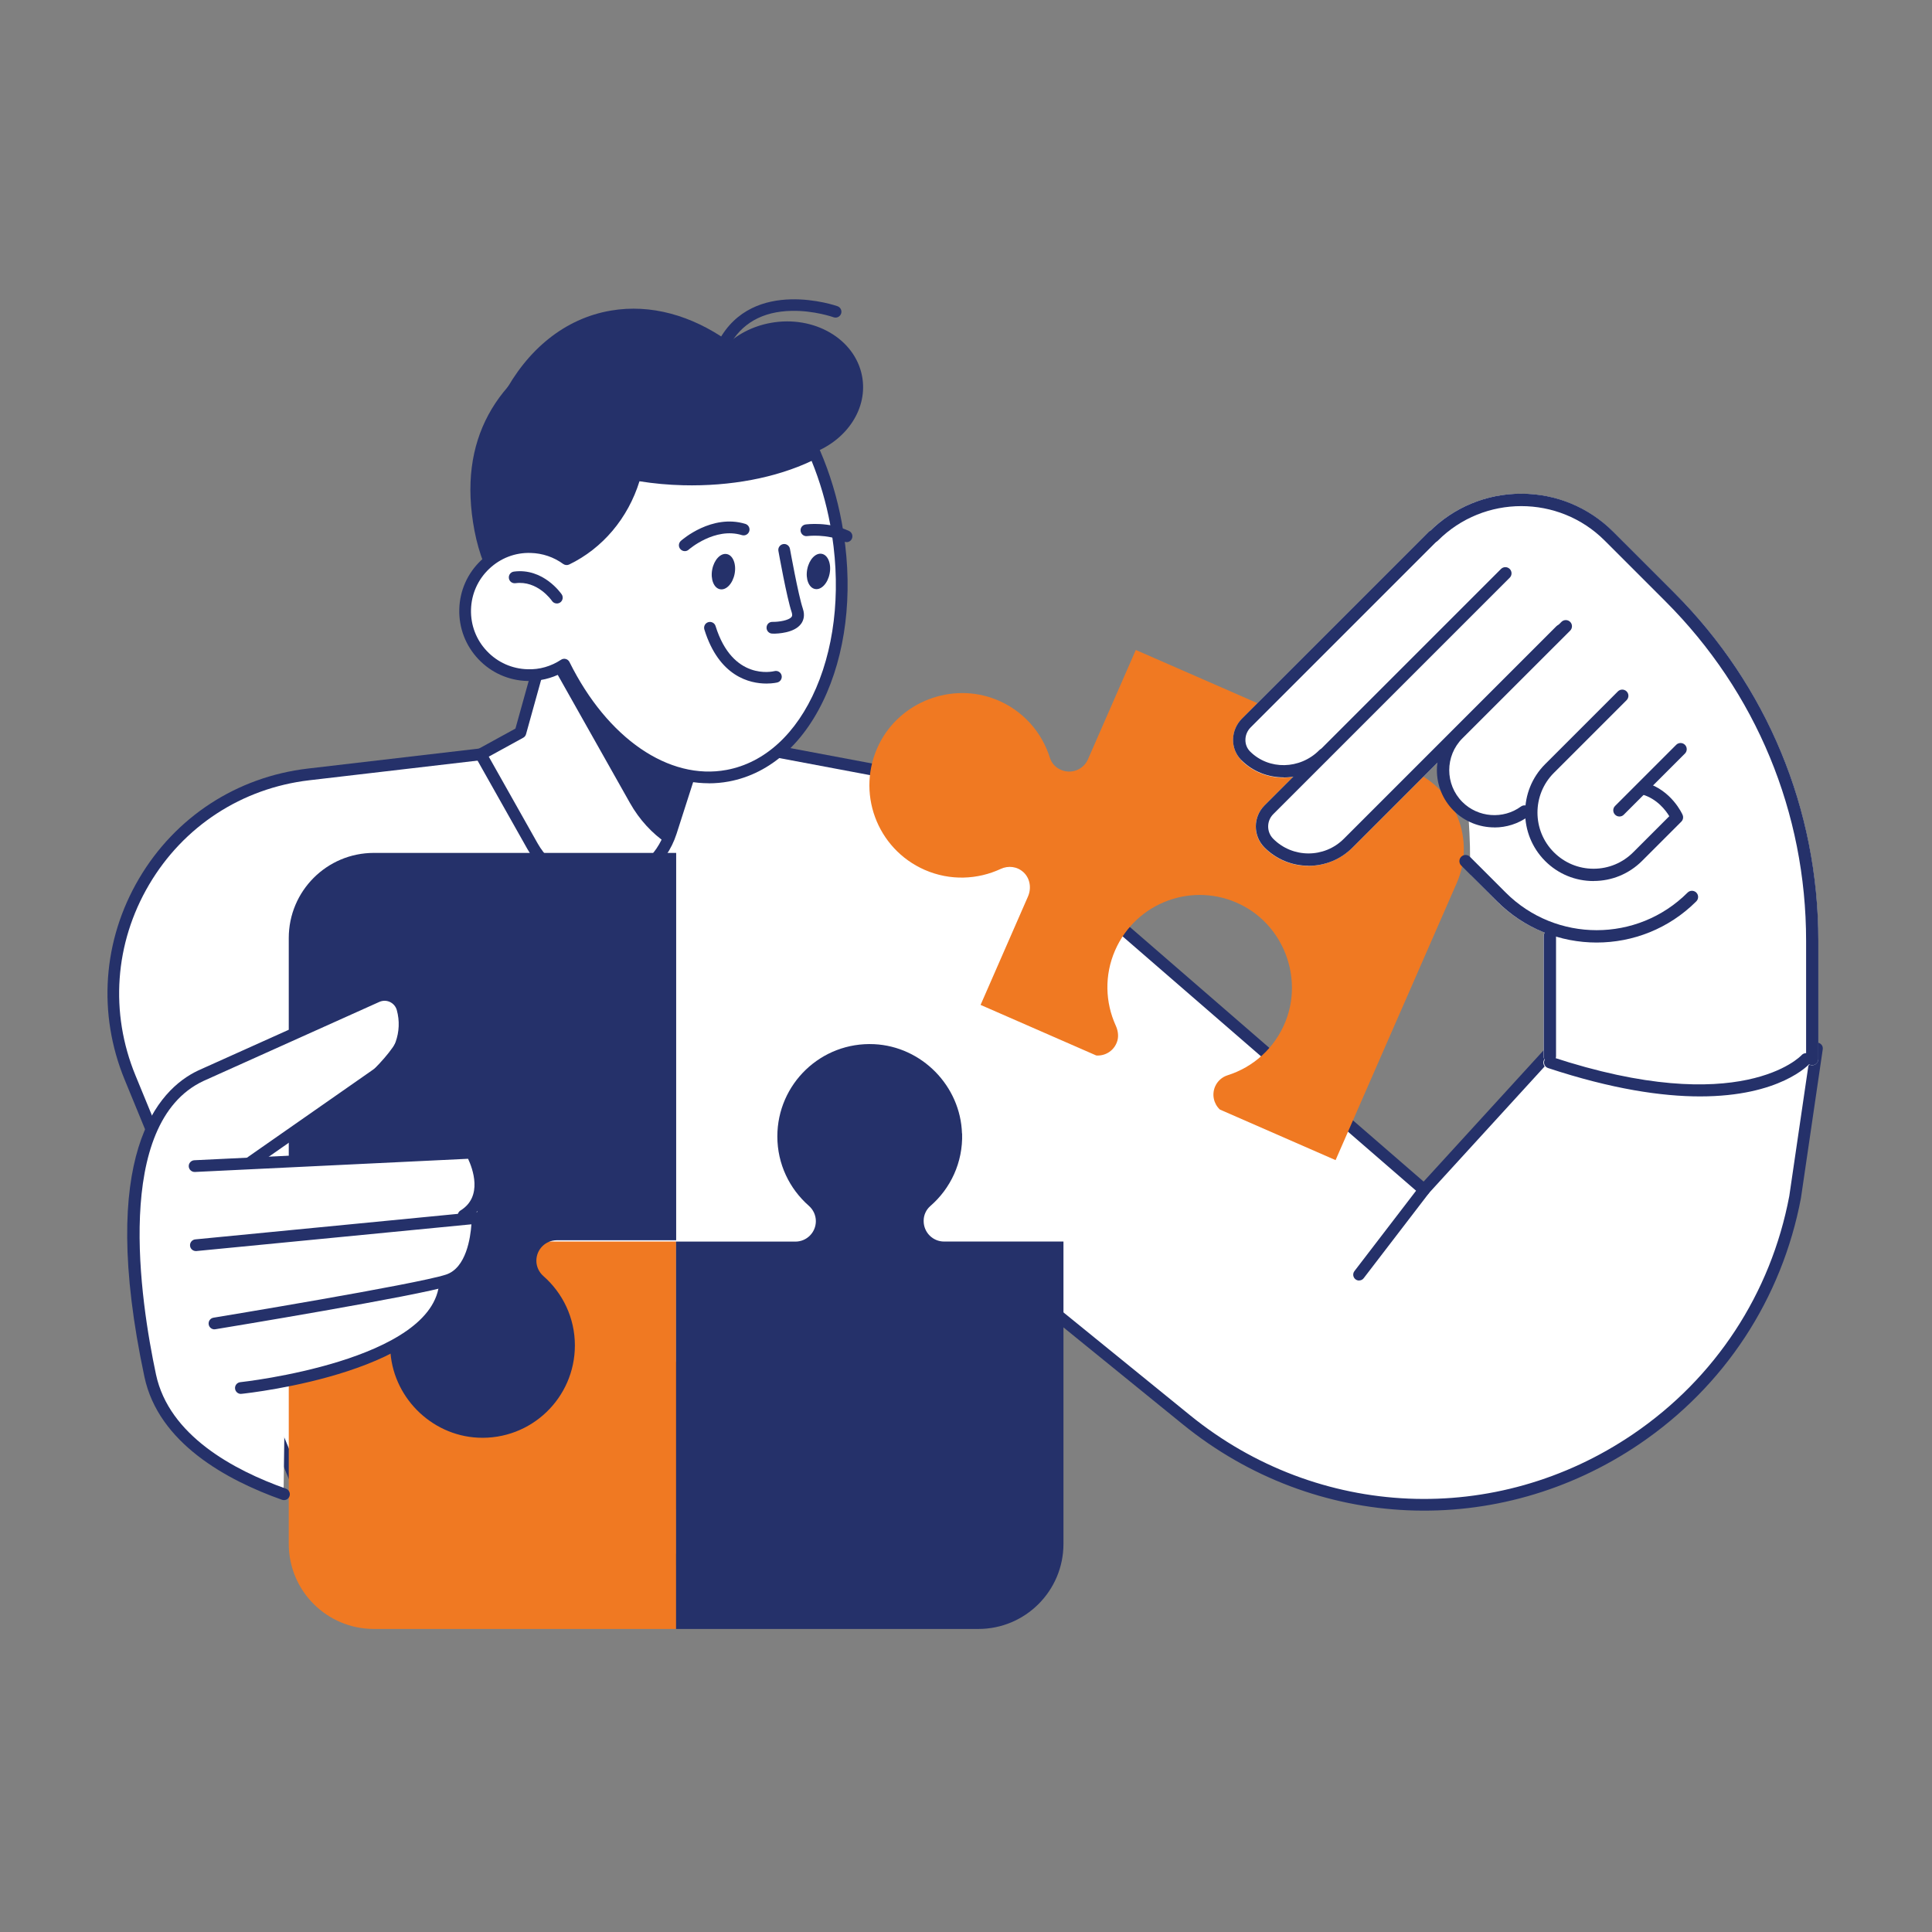
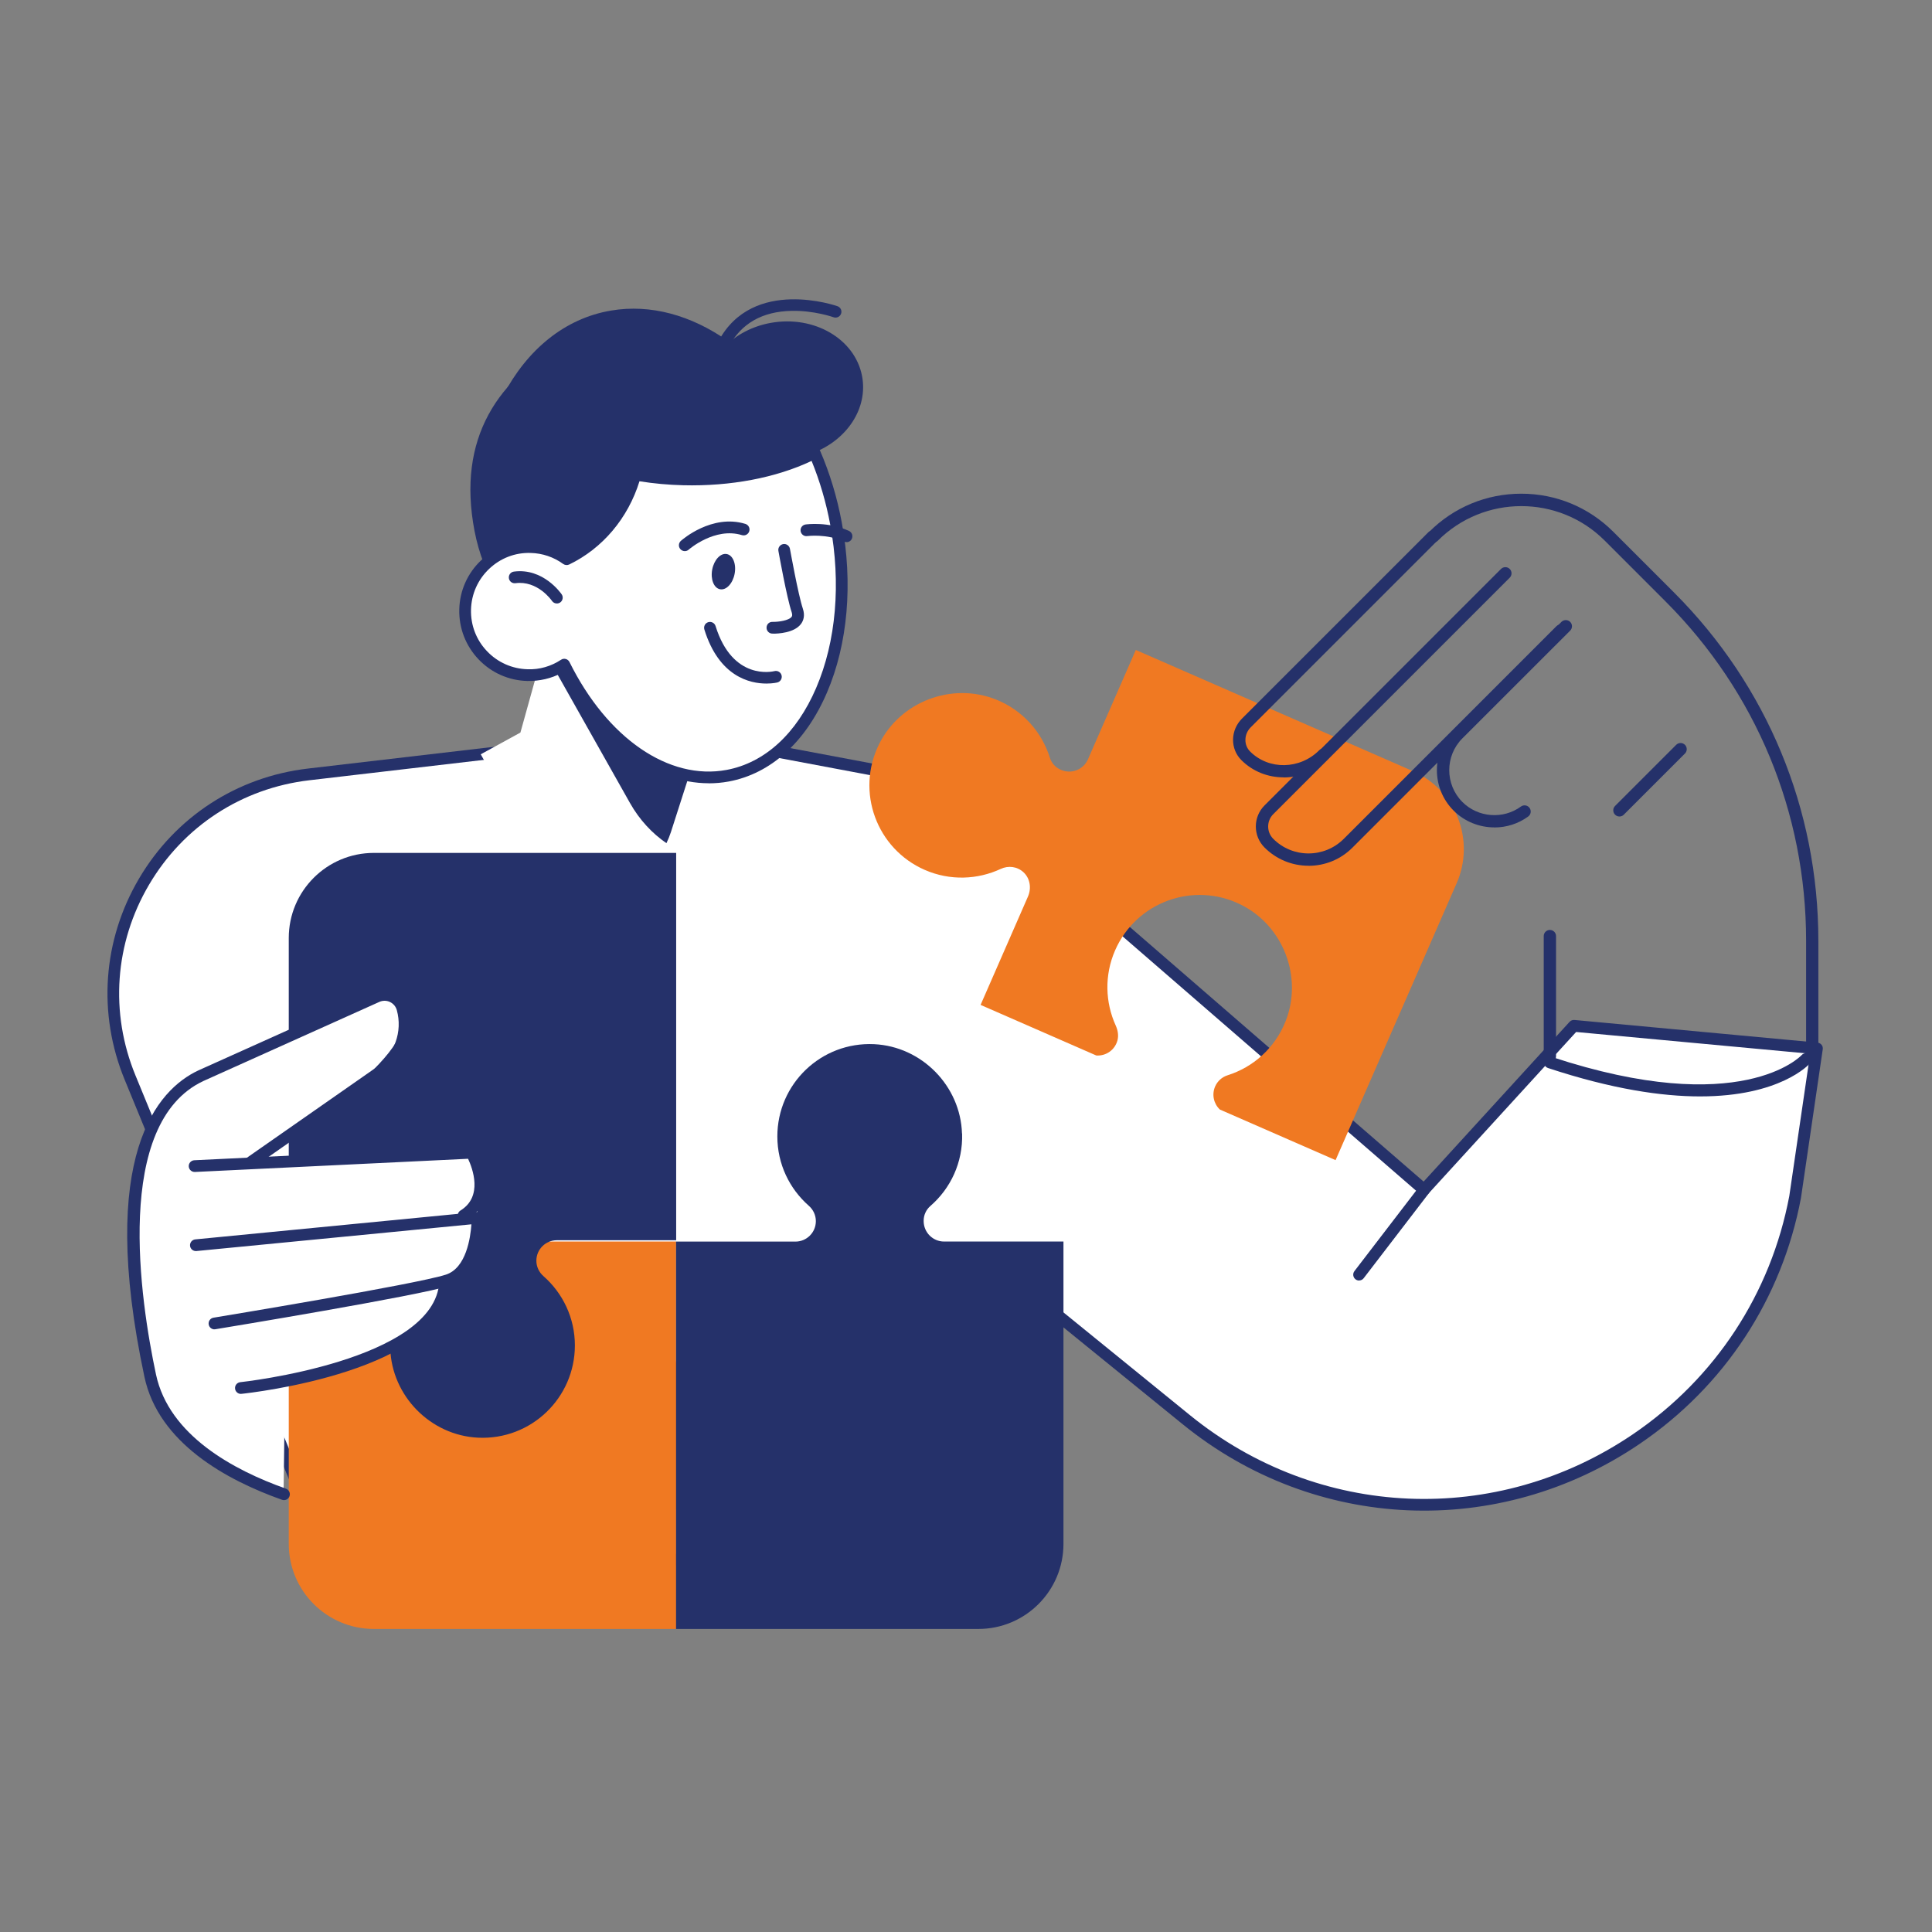
<svg xmlns="http://www.w3.org/2000/svg" xmlns:ns1="http://www.serif.com/" width="100%" height="100%" viewBox="0 0 4167 4167" version="1.1" xml:space="preserve" style="fill-rule:evenodd;clip-rule:evenodd;stroke-linejoin:round;stroke-miterlimit:2;">
  <rect x="0" y="0" width="4167" height="4167" fill="#808080" stroke="none" />
  <rect id="Stratégie" x="0" y="0" width="4166.67" height="4166.67" style="fill:none;" />
  <g id="Stratégie1" ns1:id="Stratégie">
    <path d="M3918.85,2261.47l-46.905,320.249c-40.205,212.53 -163.349,400.28 -342.249,521.907c-297.238,202.036 -691.953,185.221 -970.858,-41.47l-407.865,-331.375l-201.152,615.718l-1231.43,42.734l-437.83,-1065.05c-119.856,-291.676 71.813,-617.234 384.982,-653.899l784.376,-91.662l615.718,115.811l1005.88,871.738l323.031,-353.626l524.308,48.802l0,0.126Z" style="fill:#fff;fill-rule:nonzero;" />
    <path d="M718.387,3401.88l0.379,-0l1231.44,-42.734c5.31,-0.126 9.988,-3.666 11.631,-8.724l195.462,-598.27l393.579,319.743c285.478,232.001 681.711,248.816 985.904,42.102c182.945,-124.408 306.468,-312.663 347.558,-529.998l47.032,-320.881c0.506,-3.414 -0.379,-6.954 -2.528,-9.609c-2.149,-2.655 -5.31,-4.425 -8.723,-4.804l-524.308,-48.803c-3.92,-0.379 -7.84,1.138 -10.495,4.046l-314.812,344.524l-996.525,-863.648c-1.643,-1.518 -3.792,-2.403 -5.942,-2.908l-615.718,-115.81c-1.264,-0.253 -2.528,-0.253 -3.793,-0.126l-784.376,91.662c-153.234,17.953 -286.113,104.431 -364.373,237.436c-78.261,133.005 -89.513,291.044 -30.849,433.784l437.829,1065.05c1.897,4.804 6.575,7.838 11.632,7.838l-0,0.127Zm1222.08,-67.641l-1213.74,42.102l-434.542,-1056.84c-55.63,-135.281 -45.01,-285.228 29.332,-411.406c74.215,-126.051 200.14,-208.103 345.535,-225.172l782.354,-91.41l610.407,114.799l1003.23,869.464c5.183,4.425 13.021,4.046 17.572,-1.011l318.861,-348.949l504.71,46.906l-45.01,307.1c-39.825,210.254 -159.428,392.694 -336.81,513.309c-294.963,200.519 -679.061,184.083 -955.814,-40.837l-407.866,-331.375c-3.287,-2.655 -7.586,-3.54 -11.505,-2.276c-4.046,1.138 -7.207,4.172 -8.471,8.218l-198.37,607.247l0.127,0.126Z" style="fill:#25316a;fill-rule:nonzero;" />
    <path d="M2148.45,1508.83c58.032,23.263 98.743,70.549 115.937,125.42c3.667,11.631 12.011,20.987 23.137,25.791l0.759,0.38c22.378,9.861 48.549,-0.38 58.284,-22.758l103.168,-235.793l597.385,261.206c92.927,40.584 135.28,148.809 94.695,241.735l-261.204,597.384l-249.575,-109.109c-13.148,-12.391 -17.826,-32.114 -10.241,-49.688c5.058,-11.631 14.919,-20.481 27.057,-24.274c54.616,-17.321 101.397,-57.906 124.66,-115.684c38.182,-95.329 -4.3,-206.841 -96.341,-252.356c-102.661,-50.824 -225.804,-5.184 -271.066,98.616c-23.517,53.859 -21.241,112.397 1.264,162.084c4.678,10.241 6.701,21.873 3.666,32.746c-6.068,21.113 -25.539,33.377 -45.515,31.987l-249.574,-109.11l102.283,-233.897c7.712,-17.7 4.551,-38.938 -9.609,-52.087c-13.908,-12.896 -33.125,-14.794 -49.182,-7.334c-49.94,23.263 -109.362,25.918 -163.854,2.149c-103.8,-45.389 -149.441,-168.406 -98.616,-271.068c45.515,-92.041 157.153,-134.522 252.356,-96.34l0.126,0Z" style="fill:#f07922;fill-rule:nonzero;" />
-     <path d="M2677.55,1639.69c-11.879,-11.884 -18.2,-27.814 -17.947,-44.756c0.253,-16.815 7.08,-32.746 19.212,-44.757l401.795,-401.797c-0,0 1.139,-0.632 1.644,-1.011l0,-0.126c53.101,-53.101 123.65,-82.307 198.623,-82.307c74.974,0 145.521,29.206 198.622,82.307l131.111,131.108c200.645,200.646 311.017,467.288 311.017,750.996l0,255.011c0,7.333 -5.94,13.275 -13.273,13.275c-2.022,0 -3.921,-0.505 -5.691,-1.39c-13.655,13.528 -79.398,69.79 -236.172,69.79c-82.433,-0 -190.025,-15.551 -328.214,-61.193c-7.207,-2.402 -11.125,-10.114 -8.723,-17.321c0.38,-1.011 1.01,-1.77 1.516,-2.781c-1.011,-1.897 -1.769,-3.92 -1.769,-6.322l0,-259.309c0,-2.782 1.011,-5.311 2.528,-7.46c-37.677,-14.792 -72.95,-37.297 -103.293,-67.64l-56.011,-57.018l-2.654,-8.724c-2.655,-1.517 4.931,-5.31 -2.655,-119.603c-33.504,-18.333 -70.675,-85.72 -66.882,-113.914l-183.452,183.451c-25.286,25.286 -59.043,39.32 -94.823,39.32c-35.78,-0 -69.537,-13.908 -94.823,-39.32c-25.034,-25.034 -25.034,-65.744 -0,-90.778l62.08,-62.077c-7.08,1.138 -14.163,1.896 -21.243,1.896c-33.125,0 -65.869,-12.39 -90.776,-37.17l0.253,-0.38Z" style="fill:#fff;fill-rule:nonzero;" />
    <path d="M1172.9,1398.59l-50.445,181.428l-85.594,46.906l111.512,197.862c70.169,124.535 255.011,105.697 298.629,-30.342l42.102,-131.108l-316.33,-264.746l0.126,-0Z" style="fill:#fff;fill-rule:nonzero;" />
-     <path d="M1290.36,1920.87c6.195,-0 12.39,-0.379 18.711,-1.012c70.802,-7.206 128.328,-53.731 150.2,-121.625l42.102,-131.108c1.517,-4.931 -0,-10.241 -3.92,-13.529l-316.33,-264.746c-3.287,-2.781 -7.712,-3.666 -11.884,-2.402c-4.046,1.265 -7.333,4.552 -8.471,8.724l-49.055,176.244l-80.916,44.378c-2.908,1.643 -5.183,4.425 -6.068,7.585c-0.885,3.288 -0.506,6.701 1.137,9.736l111.512,197.864c31.861,56.514 89.261,89.891 152.855,89.891l0.127,-0Zm184.336,-253.24l-39.573,123.017c-18.712,58.032 -68.02,97.984 -128.707,104.179c-60.686,6.195 -117.075,-23.01 -147.039,-76.111l-105.19,-186.738l74.341,-40.837c3.035,-1.644 5.184,-4.425 6.069,-7.713l45.136,-162.463l294.836,246.666l0.127,0Z" style="fill:#25316a;fill-rule:nonzero;" />
    <path d="M1447.13,1794.44c-2.782,8.471 -6.069,16.563 -9.735,24.149c-30.85,-21.241 -58.032,-50.067 -78.767,-86.858l-175.739,-311.777l9.356,-5.185l296.986,248.564l-42.101,131.107Z" style="fill:#25316a;fill-rule:nonzero;" />
-     <path d="M1230.94,731.791c131.488,-67.894 304.319,-35.779 332.007,15.551c25.16,-25.159 59.549,-43.745 99.501,-50.952c93.433,-16.815 181.555,34.516 196.853,114.673c13.275,69.537 -32.493,137.81 -105.57,165.751c21.114,47.285 37.677,98.995 48.297,154.119c42.101,220.116 -312.663,302.422 -380.051,314.56c-182.06,32.872 -360.58,-101.651 -398.51,-300.4c-38.055,-198.875 48.803,-331.375 207.6,-413.302l-0.127,-0Z" style="fill:#25316a;fill-rule:nonzero;" />
+     <path d="M1230.94,731.791c131.488,-67.894 304.319,-35.779 332.007,15.551c25.16,-25.159 59.549,-43.745 99.501,-50.952c93.433,-16.815 181.555,34.516 196.853,114.673c13.275,69.537 -32.493,137.81 -105.57,165.751c21.114,47.285 37.677,98.995 48.297,154.119c42.101,220.116 -312.663,302.422 -380.051,314.56c-182.06,32.872 -360.58,-101.651 -398.51,-300.4c-38.055,-198.875 48.803,-331.375 207.6,-413.302l-0.127,-0" style="fill:#25316a;fill-rule:nonzero;" />
    <path d="M1231.95,787.544c51.71,9.736 93.938,31.987 119.477,66.756c71.939,98.237 6.321,331.249 -191.543,372.971c-12.39,2.655 -26.045,-1.012 -37.297,4.425c-34.01,-180.291 11.758,-347.432 109.363,-444.025l-0,-0.127Z" style="fill:#25316a;fill-rule:nonzero;" />
    <path d="M1761.44,974.41c-74.595,39.447 -176.371,62.457 -287.883,59.549c-187.497,-4.931 -343.513,-81.421 -388.396,-181.049c51.331,-97.984 132.121,-166.129 232.76,-183.071c171.819,-29.079 348.948,100.133 443.519,304.571Z" style="fill:#25316a;fill-rule:nonzero;" />
    <path d="M1144.71,1179.99c28.953,0.759 55.503,10.367 77.25,26.171c78.892,-38.055 128.453,-110.121 148.05,-182.566c32.998,5.816 67.767,9.356 103.547,10.368c109.236,2.907 208.99,-19.218 283.205,-57.274c20.229,46.78 36.032,97.986 46.147,152.477c49.687,267.148 -54.871,510.653 -233.518,543.904c-133.763,24.907 -271.194,-75.353 -352.615,-239.46c-22.758,14.919 -50.067,23.391 -79.272,22.633c-76.238,-2.023 -136.545,-65.493 -134.523,-141.731c2.023,-76.237 65.492,-136.545 141.729,-134.522Z" style="fill:#fff;fill-rule:nonzero;" />
    <path d="M1528.56,1689.5c14.413,0 28.826,-1.264 43.239,-3.919c90.651,-16.816 165.878,-84.962 211.772,-191.669c45.136,-105.064 56.388,-235.288 31.987,-367.029c-9.988,-53.986 -25.792,-106.202 -46.906,-155.13c-1.391,-3.161 -4.046,-5.69 -7.333,-6.954c-3.287,-1.138 -6.954,-1.012 -9.988,0.632c-75.479,38.688 -173.842,58.538 -277.136,55.882c-34.516,-0.885 -68.778,-4.298 -101.777,-10.114c-6.448,-1.138 -12.643,2.781 -14.413,9.103c-20.355,75.226 -69.284,137.177 -134.902,171.187c-23.263,-15.045 -50.066,-23.389 -77.881,-24.148c-40.078,-0.632 -78.513,13.655 -107.719,41.343c-29.205,27.688 -45.894,65.238 -46.906,105.443c-1.011,40.332 13.655,78.514 41.343,107.719c27.688,29.206 65.238,45.894 105.443,46.906c26.172,0.506 51.584,-5.31 74.468,-17.448c77.881,149.062 197.864,238.07 316.962,238.07l-0.253,0.126Zm221.886,-695.496c17.827,43.619 31.355,89.893 40.205,137.431c23.516,126.81 12.77,251.976 -30.343,352.362c-42.355,98.743 -111.006,161.452 -193.06,176.75c-124.534,23.264 -257.413,-68.146 -338.961,-232.632c-1.643,-3.287 -4.551,-5.69 -7.965,-6.575c-3.54,-1.011 -7.207,-0.379 -10.241,1.644c-21.493,14.16 -46.526,21.493 -72.065,20.482c-33.505,-0.885 -64.733,-14.793 -87.743,-39.067c-23.137,-24.275 -35.275,-56.136 -34.39,-89.64c0.885,-33.504 14.793,-64.732 39.068,-87.743c24.274,-23.137 56.261,-35.527 89.639,-34.389c25.413,0.632 49.687,8.85 70.169,23.769c3.793,2.655 8.724,3.161 12.896,1.138c72.065,-34.768 126.81,-99.754 151.59,-179.532c30.723,4.931 62.457,7.839 94.318,8.598c101.903,2.528 199.76,-15.931 277.136,-52.596l-0.253,0Z" style="fill:#25316a;fill-rule:nonzero;" />
    <path d="M1560.92,754.168c4.552,-0 8.851,-2.402 11.126,-6.701c26.677,-49.813 72.066,-75.732 135.281,-76.996c48.803,-1.012 90.145,13.655 90.525,13.781c6.574,2.402 13.781,-1.012 16.183,-7.586c2.402,-6.575 -1.012,-13.781 -7.586,-16.183c-1.77,-0.632 -182.313,-63.974 -256.654,75.1c-3.288,6.195 -1.012,13.78 5.183,17.068c1.897,1.011 3.92,1.517 5.942,1.517Z" style="fill:#25316a;fill-rule:nonzero;" />
-     <path d="M1789.38,1237.13c-4.046,20.988 -18.08,35.907 -31.481,33.252c-13.276,-2.529 -20.862,-21.62 -16.816,-42.608c4.046,-20.987 18.08,-35.906 31.482,-33.251c13.275,2.529 20.861,21.62 16.815,42.607Z" style="fill:#25316a;fill-rule:nonzero;" />
    <path d="M1825.79,1169.37c4.804,0 9.356,-2.655 11.505,-7.333c2.908,-6.321 0.253,-13.907 -6.069,-16.815c-44.124,-20.735 -91.788,-14.287 -93.685,-14.034c-6.953,1.012 -11.758,7.333 -10.746,14.287c1.011,6.954 7.459,11.884 14.286,10.747c0.38,-0 42.355,-5.563 79.525,11.884c1.77,0.759 3.54,1.138 5.31,1.138l-0.126,0.126Z" style="fill:#25316a;fill-rule:nonzero;" />
    <path d="M1584.44,1237.64c-4.046,20.987 -18.08,35.906 -31.482,33.251c-13.275,-2.528 -20.861,-21.619 -16.815,-42.607c4.046,-20.987 18.08,-35.906 31.481,-33.251c13.275,2.528 20.861,21.619 16.816,42.607Z" style="fill:#25316a;fill-rule:nonzero;" />
    <path d="M1476.97,1188.71c3.035,-0 5.943,-1.012 8.345,-3.161c0.506,-0.506 56.514,-49.308 114.925,-31.355c6.701,2.023 13.781,-1.77 15.804,-8.471c2.023,-6.7 -1.77,-13.781 -8.471,-15.803c-72.192,-21.999 -136.418,34.262 -139.073,36.664c-5.184,4.678 -5.69,12.644 -1.012,17.827c2.529,2.782 5.942,4.299 9.482,4.299Z" style="fill:#25316a;fill-rule:nonzero;" />
    <path d="M1667.76,1366.72c9.736,-0 45.389,-1.39 59.929,-21.113c4.678,-6.321 9.229,-17.196 3.919,-32.873c-10.115,-30.217 -27.562,-127.948 -27.815,-128.96c-1.264,-6.827 -7.712,-11.505 -14.666,-10.24c-6.827,1.264 -11.505,7.84 -10.241,14.667c0.759,4.046 17.954,100.637 28.7,132.498c2.149,6.448 0.379,8.851 -0.253,9.736c-5.816,7.839 -28.067,11.125 -41.09,10.872c-7.459,-0.253 -12.769,5.31 -12.896,12.39c-0.126,6.954 5.31,12.77 12.264,12.896l2.023,0l0.126,0.127Z" style="fill:#25316a;fill-rule:nonzero;" />
    <path d="M1653.09,1474.32c14.034,-0 23.264,-2.276 23.643,-2.403c6.701,-1.77 10.747,-8.723 8.977,-15.424c-1.77,-6.701 -8.598,-10.747 -15.425,-8.977c-3.793,0.885 -90.145,21.241 -126.936,-97.225c-2.023,-6.701 -9.23,-10.367 -15.804,-8.344c-6.701,2.023 -10.368,9.103 -8.345,15.803c31.608,101.904 98.237,116.57 133.89,116.57Z" style="fill:#25316a;fill-rule:nonzero;" />
    <path d="M1201.1,1301.61c2.403,0 4.931,-0.758 7.081,-2.149c5.689,-3.919 7.206,-11.758 3.287,-17.574c-1.644,-2.276 -39.826,-57.4 -103.041,-49.055c-6.954,0.885 -11.758,7.206 -10.873,14.16c0.885,6.954 7.206,11.758 14.16,10.873c47.538,-6.321 77.628,36.412 78.893,38.309c2.402,3.54 6.448,5.436 10.493,5.436Z" style="fill:#25316a;fill-rule:nonzero;" />
    <path d="M1691.4,3294.79c-62.583,1.896 -118.731,-25.033 -156.408,-68.526c-7.965,-9.103 -19.47,-14.413 -31.607,-14.413l-0.746,0c-24.528,0 -44.251,19.723 -44.251,44.125l0,257.413l-652.003,-0c-101.398,-0 -183.578,-82.18 -183.578,-183.578l0,-652.003l835.455,-0l-0,257.413c-0,24.401 19.723,44.124 44.124,44.124c12.896,0 24.894,-5.689 33.365,-15.424c36.412,-41.343 89.779,-67.641 149.327,-67.641c113.282,0 204.439,94.444 199.002,208.864c-4.93,102.535 -90.018,186.232 -192.68,189.393l-0,0.253Z" style="fill:#f07922;fill-rule:nonzero;" />
    <path d="M841.404,2908.29c-1.896,-62.204 24.78,-118.086 67.893,-155.889c9.483,-8.345 15.046,-20.355 15.046,-32.999c-0,-24.401 -19.724,-44.25 -44.125,-44.25l-257.413,-0l0,-652.004c0,-101.397 82.18,-183.577 183.578,-183.577l652.003,-0l0,835.454l-257.413,0c-24.401,0 -44.124,19.723 -44.124,44.125c-0,12.896 5.689,24.906 15.424,33.377c41.343,36.412 67.641,89.766 67.641,149.315c-0,113.282 -94.444,204.439 -208.864,199.002c-102.535,-4.931 -186.232,-90.019 -189.393,-192.68l-0.253,0.126Z" style="fill:#25316a;fill-rule:nonzero;" />
    <path d="M2075.12,2444.8c1.897,62.583 -25.033,118.718 -68.525,156.395c-9.103,7.965 -14.413,19.47 -14.413,31.607l-0,0.759c-0,24.528 19.723,44.251 44.124,44.251l257.413,-0l0,652.003c0,101.398 -82.18,183.578 -183.577,183.578l-652.004,-0l0,-835.455l257.413,0c24.401,0 44.125,-19.723 44.125,-44.124c-0,-12.896 -5.69,-24.907 -15.425,-33.378c-41.343,-36.412 -67.64,-89.766 -67.64,-149.315c-0,-113.282 94.443,-204.438 208.863,-199.002c102.536,4.931 186.233,90.019 189.393,192.681l0.253,-0Z" style="fill:#25316a;fill-rule:nonzero;" />
    <path d="M614.714,2986.81l-3.035,228.586c0,0 -231.747,-25.539 -287.63,-248.31c-55.756,-222.771 -73.203,-576.018 109.11,-646.819c182.313,-70.802 446.806,-260.068 437.577,-116.822c-6.827,107.339 -319.996,292.56 -319.996,292.56l463.242,-6.068c-0,-0 29.838,84.961 9.482,156.647c-52.089,183.451 -56.009,100.639 -65.112,123.397c-32.619,81.548 -104.305,175.359 -343.638,216.829Z" style="fill:#fff;fill-rule:nonzero;" />
    <path d="M612.564,3235.5c5.184,-0 10.115,-3.287 11.885,-8.471c2.276,-6.574 -1.138,-13.781 -7.712,-16.183c-112.397,-39.826 -252.23,-114.799 -280.297,-246.414c-34.01,-159.808 -92.042,-541.376 102.029,-632.786l379.672,-170.681c7.333,-3.287 15.677,-3.287 22.884,0.126c7.206,3.414 12.643,9.735 14.792,17.448c12.896,46.4 -4.931,96.087 -44.377,123.775l-280.171,195.589c-5.689,4.046 -7.08,11.884 -3.16,17.574c4.045,5.689 11.884,7.08 17.573,3.16l280.171,-195.588c48.297,-33.757 70.043,-94.444 54.239,-151.211c-4.172,-14.793 -14.413,-27.056 -28.447,-33.504c-13.908,-6.448 -29.964,-6.701 -43.998,-0.38l-379.924,170.808c-87.364,41.09 -218.22,181.555 -116.19,660.98c30.469,142.994 178.014,223.024 296.606,264.999c1.391,0.506 2.782,0.759 4.172,0.759l0.253,-0Z" style="fill:#25316a;fill-rule:nonzero;" />
    <path d="M999.822,2634.19c2.275,0 4.551,-0.632 6.574,-1.896c63.089,-38.688 41.722,-116.443 21.62,-152.223c-2.402,-4.172 -6.954,-6.701 -11.632,-6.448l-597.259,28.826c-6.953,0.38 -12.39,6.322 -12.011,13.276c0.38,6.953 6.322,12.263 13.276,12.01l589.167,-28.446c9.609,20.608 32.619,81.421 -16.31,111.511c-5.942,3.667 -7.838,11.506 -4.172,17.448c2.402,3.919 6.575,6.069 10.747,6.069l-0,-0.127Z" style="fill:#25316a;fill-rule:nonzero;" />
    <path d="M462.491,2867.08c0.632,-0 1.391,-0 2.023,-0.127c17.953,-2.908 439.347,-72.318 505.217,-93.811c73.709,-24.149 72.951,-141.603 72.824,-146.66c0,-3.54 -1.517,-6.827 -4.172,-9.23c-2.655,-2.402 -6.195,-3.413 -9.609,-3.16l-607.499,59.043c-6.954,0.632 -12.011,6.827 -11.379,13.781c0.632,6.953 6.827,12.011 13.781,11.379l593.086,-57.653c-2.022,28.826 -11.252,94.191 -54.871,108.478c-64.1,20.987 -497.125,92.168 -501.424,92.926c-6.827,1.138 -11.505,7.586 -10.367,14.54c1.011,6.195 6.321,10.62 12.516,10.62l-0.126,-0.126Z" style="fill:#25316a;fill-rule:nonzero;" />
    <path d="M519.638,3006.28l1.264,-0c18.08,-1.897 441.876,-48.423 451.864,-240.724c0.379,-6.954 -4.931,-12.896 -12.011,-13.276c-6.701,-0.379 -12.896,5.058 -13.276,12.011c-8.85,170.808 -425.06,216.45 -429.232,216.829c-6.954,0.759 -12.011,6.954 -11.252,13.908c0.632,6.448 6.195,11.378 12.516,11.378l0.127,-0.126Z" style="fill:#25316a;fill-rule:nonzero;" />
    <path d="M2768.34,1676.86c34.516,0 69.412,-13.401 96.089,-40.078c5.183,-5.184 5.183,-13.655 -0,-18.839c-5.184,-5.183 -13.655,-5.183 -18.839,0c-41.975,41.975 -108.858,43.24 -149.316,2.908c-6.7,-6.7 -10.367,-15.803 -10.114,-25.539c0.126,-9.861 4.173,-19.344 11.38,-26.55l401.798,-401.797c5.184,-5.184 5.184,-13.655 0,-18.838c-5.183,-5.184 -13.654,-5.184 -18.838,-0l-401.797,401.797c-12.017,12.011 -18.844,27.941 -19.224,44.756c-0.253,17.068 6.069,32.872 17.959,44.757c24.78,24.78 57.651,37.17 90.776,37.17l0.126,0.253Z" style="fill:#25316a;fill-rule:nonzero;" />
    <path d="M2822.32,1867.39c35.78,0 69.537,-13.907 94.823,-39.32l458.438,-458.438c5.184,-5.183 5.184,-13.654 0,-18.838c-5.183,-5.183 -13.654,-5.183 -18.838,0l-458.438,458.438c-41.975,41.975 -110.249,41.975 -152.097,0c-14.666,-14.666 -14.666,-38.561 -0,-53.227l510.023,-510.022c5.183,-5.184 5.183,-13.654 -0,-18.838c-5.184,-5.184 -13.655,-5.184 -18.838,-0l-510.022,510.022c-25.033,25.033 -25.033,65.744 -0,90.777c25.286,25.286 59.043,39.32 94.823,39.32l0.126,0.126Z" style="fill:#25316a;fill-rule:nonzero;" />
    <path d="M3223.23,1784.7c25.539,-0 51.205,-7.838 72.824,-23.642c5.942,-4.298 7.207,-12.644 2.908,-18.586c-4.299,-5.943 -12.643,-7.207 -18.585,-2.908c-38.309,28.067 -92.546,23.895 -126.177,-9.735c-37.929,-37.93 -37.929,-99.501 0,-137.431l232.381,-232.253c5.184,-5.184 5.184,-13.654 0,-18.838c-5.184,-5.184 -13.654,-5.184 -18.838,-0l-232.381,232.253c-48.297,48.297 -48.297,126.812 -0,174.982c23.769,23.769 55.755,36.031 87.742,36.031l0.126,0.127Z" style="fill:#25316a;fill-rule:nonzero;" />
    <path d="M3492.91,1761.06c3.414,0 6.826,-1.264 9.355,-3.919l131.867,-131.868c5.183,-5.183 5.183,-13.654 -0,-18.838c-5.184,-5.183 -13.655,-5.183 -18.838,0l-131.866,131.868c-5.184,5.183 -5.184,13.654 -0,18.838c2.655,2.655 5.941,3.919 9.354,3.919l0.128,0Z" style="fill:#25316a;fill-rule:nonzero;" />
-     <path d="M3437.16,1900.13c39.447,-0 76.491,-15.425 104.432,-43.24l84.709,-84.708c3.919,-3.92 4.929,-9.735 2.78,-14.666c-0.885,-2.15 -23.769,-52.975 -79.146,-69.284c-7.08,-2.15 -14.413,2.023 -16.562,8.976c-2.023,7.08 1.895,14.413 8.975,16.436c31.734,9.356 50.321,34.01 58.033,46.78l-77.753,77.755c-22.884,22.884 -53.228,35.527 -85.594,35.527c-32.366,-0 -62.71,-12.643 -85.594,-35.527c-47.158,-47.159 -47.158,-124.029 0,-171.188l156.9,-156.9c5.183,-5.184 5.183,-13.655 -0,-18.838c-5.184,-5.184 -13.655,-5.184 -18.838,-0l-156.9,156.9c-57.526,57.526 -57.526,151.211 0,208.864c27.941,27.941 64.986,43.239 104.432,43.239l0.126,-0.126Z" style="fill:#25316a;fill-rule:nonzero;" />
-     <path d="M3443.73,2032.89c77.881,0 155.636,-29.584 214.932,-88.88c5.184,-5.184 5.184,-13.655 0,-18.839c-5.184,-5.183 -13.654,-5.183 -18.838,0c-108.098,108.099 -284.09,108.099 -392.188,0l-77.251,-77.249c-5.183,-5.183 -13.654,-5.183 -18.838,0c-5.184,5.184 -5.184,13.655 0,18.838l77.251,77.25c59.296,59.296 137.05,88.88 214.932,88.88Z" style="fill:#25316a;fill-rule:nonzero;" />
    <path d="M3908.62,2297.51c7.333,0 13.272,-5.942 13.272,-13.275l0,-255.011c0,-283.712 -110.498,-550.354 -311.017,-751l-131.11,-131.107c-53.101,-53.101 -123.649,-82.308 -198.623,-82.308c-74.973,-0 -145.648,29.207 -198.622,82.308c-5.184,5.183 -5.184,13.653 -0,18.836c5.183,5.184 13.654,5.184 18.838,0c99.122,-99.121 260.574,-99.121 359.695,0l131.11,131.109c195.589,195.589 303.307,455.657 303.307,732.162l0,255.011c0,7.333 5.94,13.275 13.273,13.275l-0.123,0Z" style="fill:#25316a;fill-rule:nonzero;" />
    <path d="M3342.84,2291.57c7.333,-0 13.273,-5.942 13.273,-13.275l-0,-259.31c-0,-7.333 -5.94,-13.275 -13.273,-13.275c-7.333,-0 -13.275,5.942 -13.275,13.275l-0,259.31c-0,7.333 5.942,13.275 13.275,13.275Z" style="fill:#25316a;fill-rule:nonzero;" />
    <path d="M3666.87,2364.77c172.071,0 234.276,-68.02 237.943,-72.318c4.551,-5.31 4.044,-13.275 -1.266,-17.827c-5.31,-4.551 -13.147,-4.046 -17.825,1.138c-1.391,1.644 -130.605,138.568 -538.976,3.793c-6.701,-2.276 -13.781,1.391 -15.931,8.091c-2.149,6.575 1.392,13.781 8.093,15.931c138.189,45.641 245.655,61.192 327.962,61.192Z" style="fill:#25316a;fill-rule:nonzero;" />
    <path d="M2931.3,2761.76c3.793,-0 7.586,-1.644 9.988,-4.931l140.209,-182.819c4.299,-5.563 3.162,-13.528 -2.274,-17.7c-5.563,-4.172 -13.527,-3.161 -17.699,2.402l-140.213,182.819c-4.299,5.563 -3.162,13.528 2.274,17.7c2.276,1.77 5.06,2.655 7.715,2.655l-0,-0.126Z" style="fill:#25316a;fill-rule:nonzero;" />
  </g>
</svg>